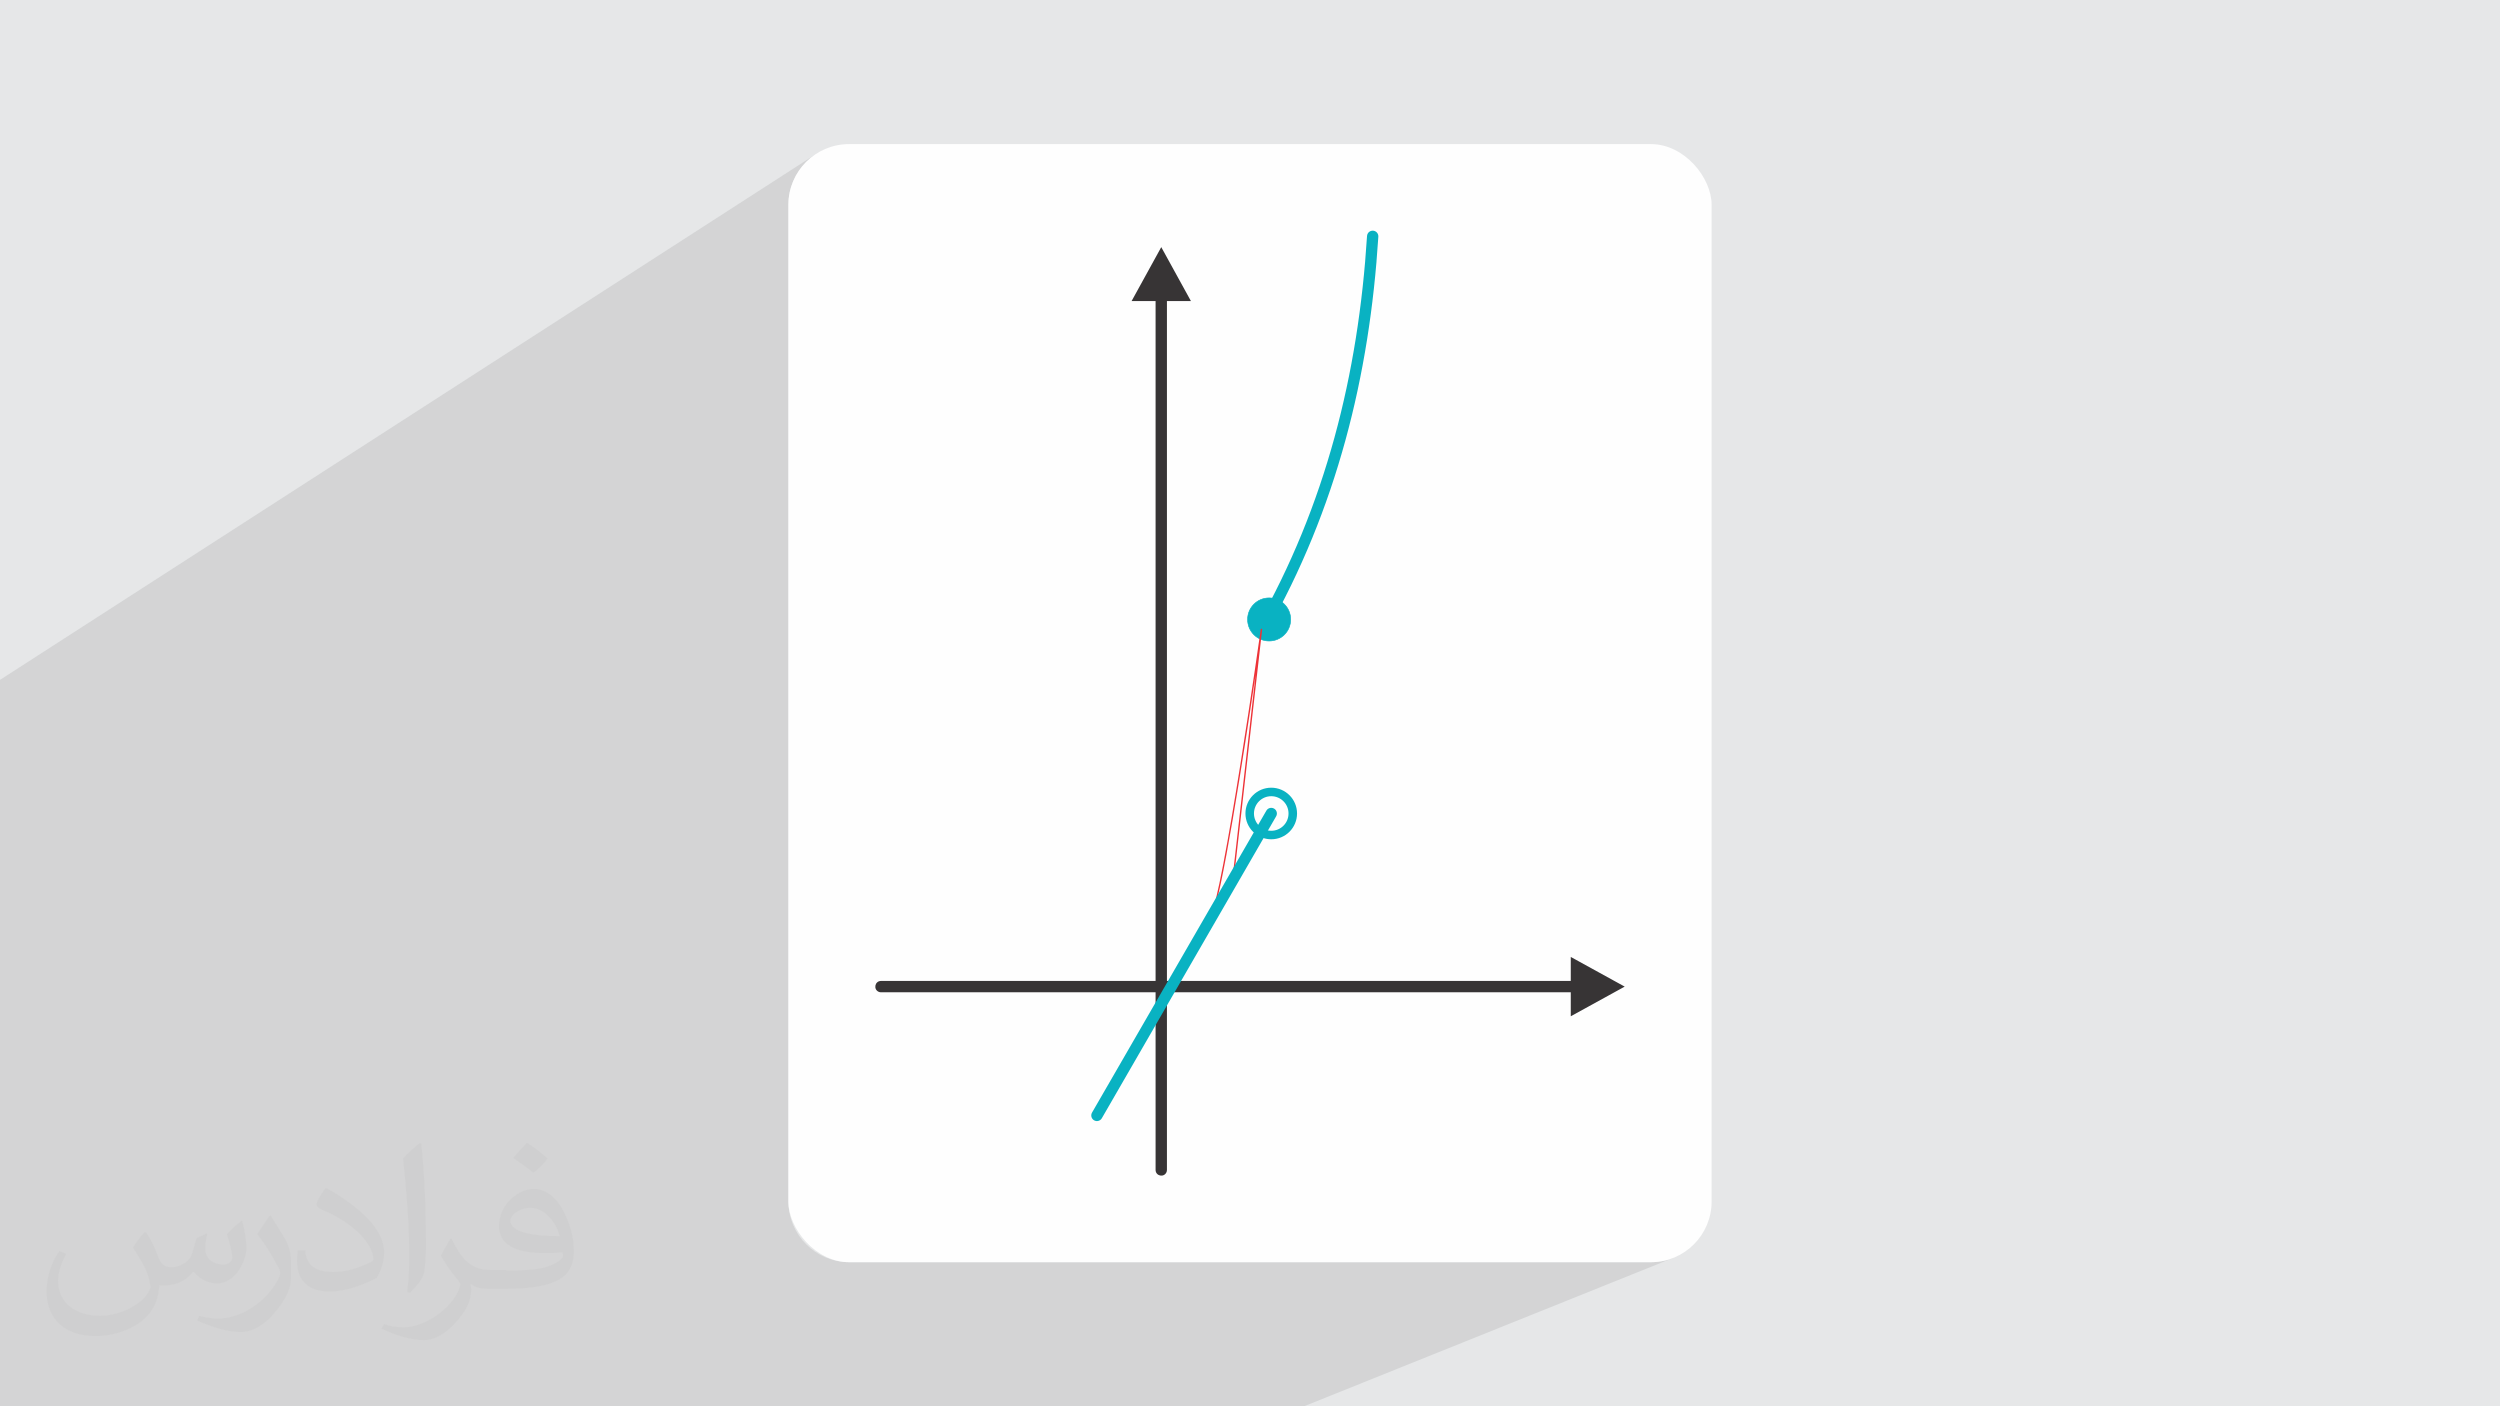
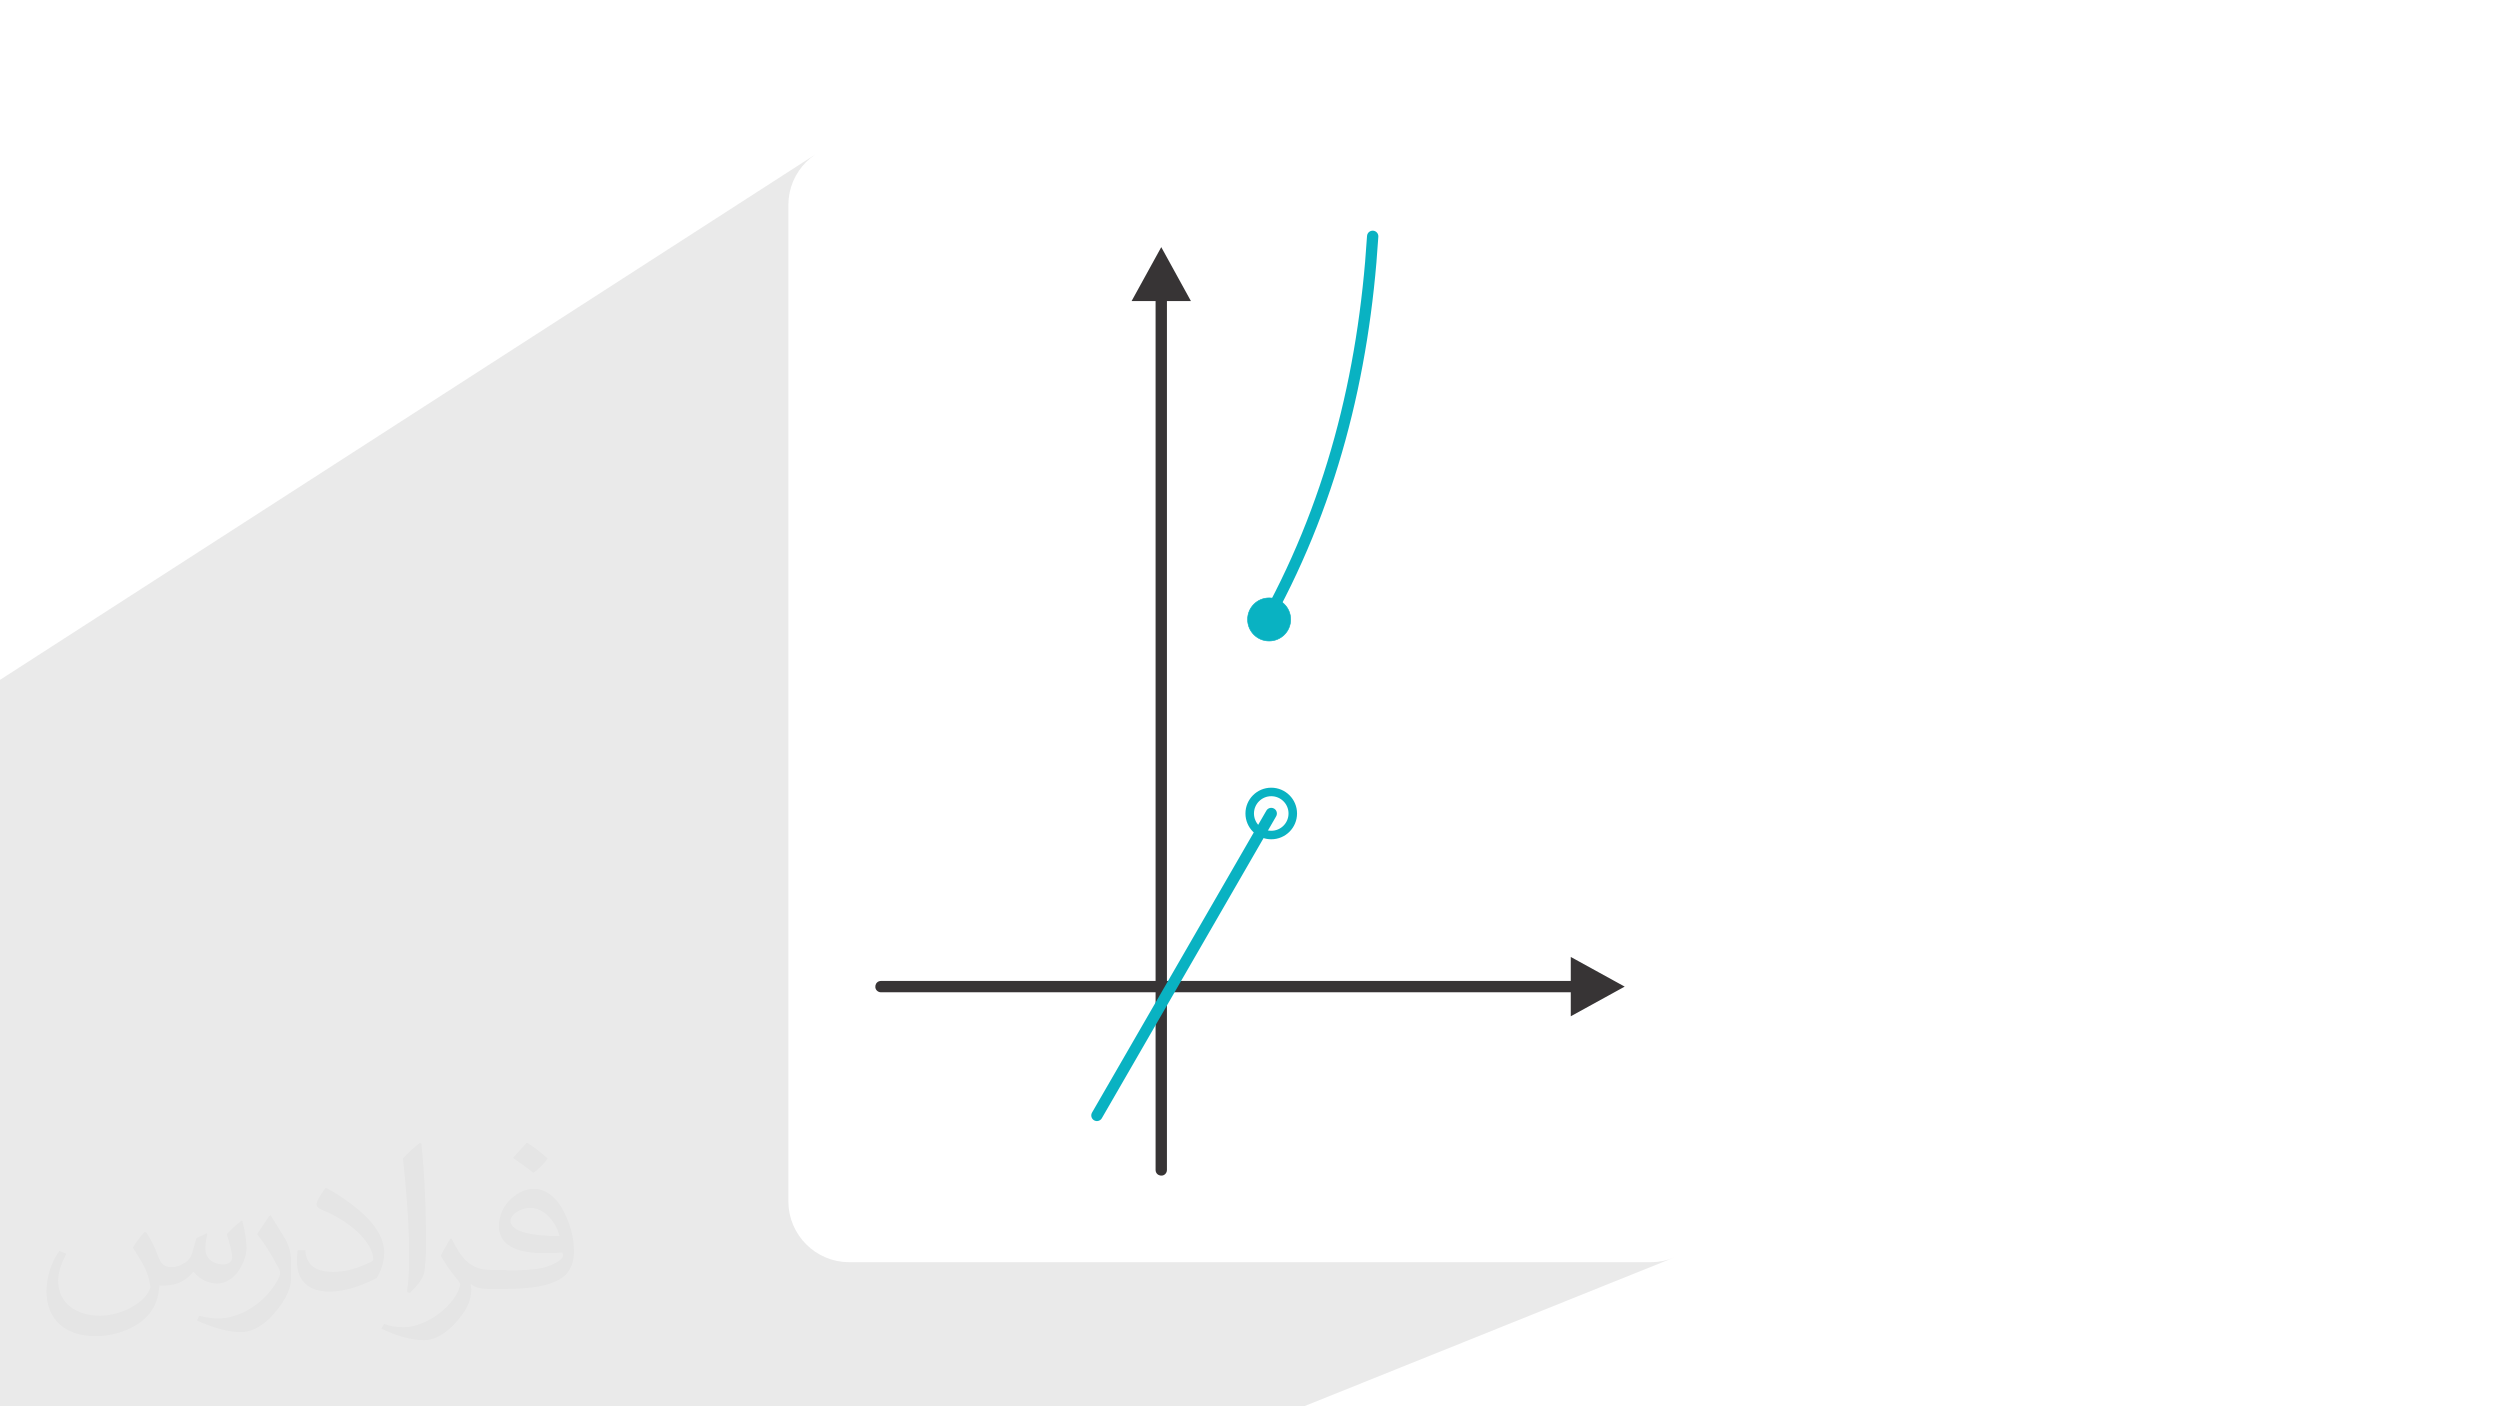
<svg xmlns="http://www.w3.org/2000/svg" xml:space="preserve" width="3.703in" height="2.083in" version="1.1" style="shape-rendering:geometricPrecision; text-rendering:geometricPrecision; image-rendering:optimizeQuality; fill-rule:evenodd; clip-rule:evenodd" viewBox="0 0 3703.33 2083.19">
  <defs>
    <style type="text/css">
   
    .fil2 {fill:#FEFEFE}
    .fil4 {fill:#09B2C2}
    .fil0 {fill:#E6E7E8}
    .fil5 {fill:#373435;fill-rule:nonzero}
    .fil7 {fill:#ED3237;fill-rule:nonzero}
    .fil6 {fill:#09B2C2;fill-rule:nonzero}
    .fil3 {fill:#373435;fill-opacity:0.031}
    .fil1 {fill:#373435;fill-opacity:0.102}
   
  </style>
  </defs>
  <g id="Layer_x0020_1">
-     <polygon class="fil0" points="-0,0 3703.33,0 3703.33,2083.19 -0,2083.19 " />
    <polygon class="fil1" points="1931.72,2083.19 -0,2083.19 -0,1007.11 1207.61,228.87 1200.68,234.07 1194.28,239.89 1188.46,246.29 1183.27,253.22 1178.75,260.64 1174.94,268.5 1171.91,276.76 1169.68,285.37 1168.31,294.28 1167.84,303.45 1167.84,1779.74 1168.31,1788.91 1169.68,1797.81 1171.91,1806.42 1174.94,1814.68 1178.75,1822.54 1183.27,1829.96 1188.46,1836.9 1194.28,1843.3 1200.68,1849.12 1207.61,1854.31 1215.04,1858.83 1222.9,1862.63 1231.16,1865.67 1239.76,1867.9 1248.67,1869.27 1257.84,1869.74 2445.48,1869.74 2454.65,1869.27 2463.56,1867.9 2472.17,1865.67 2480.43,1862.63 " />
-     <rect class="fil2" x="1167.84" y="213.45" width="1367.64" height="1656.29" rx="90" ry="90" />
    <path class="fil3" d="M217.02 1826.17c7,11 12,21 16,32 3,7 5,19 21,19 5,0 11,-1 17,-5 7,-3 12,-9 14,-17l6 -21 15 -7 1 1c-2,8 -3,16 -3,21 0,18 15,24 27,24 7,0 13,-4 13,-10 0,-8 -4,-23 -8,-35 7,-7 14,-14 22,-20l1 1c4,15 6,30 6,40 0,10 -4,20 -8,27 -7,14 -20,25 -36,25 -12,0 -25,-6 -34,-17l-1 0c-9,11 -22,20 -43,20l-7 0c-1,14 -4,24 -9,33 -13,25 -50,42 -85.01,42 -49,0 -73.01,-28 -73.01,-66 0,-23 8,-45 19,-60l10 4c-7,14 -12,27 -12,40 0,35 29,52 62,52 31,0 68.01,-19 75.01,-42 -3,-25 -12,-36 -26,-59 4,-7 10,-15 17,-23l1 0 0 0 0 0 2 1 -1 -1 0 0 0 0 1.02 0.99zm564.05 -133.01c10,6 20,14 30,23 -6,8 -12,15 -21,21 -10,-8 -20,-15 -30,-22 7,-8 14,-15 20,-22l0 0 0 0 1 0 0 0 0 -0zm5 96.01c-17,0 -30,11 -30,19 0,17 33,23 73.01,23 -5,-20 -22,-42 -43,-42l0 0 0 0 0 0zm-37 93.01c22,0 41,-1 55,-4 16,-4 30,-12 30,-18 0,-2 0,-3 -1,-5 -9,1 -19,1 -29,1 -29,0 -52,-7 -61,-23 -2,-5 -4,-10 -4,-16 0,-16 7,-32 19,-42 10,-9 21,-14 33,-14 20,0 37,16 48,42 6,14 11,30 11,51 0,14 -4,25 -12,34 -16,15 -45,21 -90.01,21l-20 0 0 0 -5 0c-11,0 -19,-2 -25,-7l-1 0c0,3 1,5 1,7 0,10 -3,23 -10,33 -20,30 -42,43 -60,43 -19,0 -42,-7 -63,-17l4 -7c7,3 16,5 29,5 34,0 78.01,-33 84.01,-64 -1,-3 -4,-6 -7,-10 -10,-12 -16,-22 -22,-32 5,-10 10,-18 14,-25l2 0c14,29 28,46 57,46l5 0 0 0 21 0 0 0 0 0 -3 1 0 0 0 0 0 0 -0 -0zm-146.01 31c2,-14 3,-29 3,-43l0 -21c0,-39 -5,-96.01 -9,-133.01 7,-8 17,-17 25,-23l2 1c5,47 7,101.01 7,151.01 0,13 -1,26 -2,35 -1,12 -8,21 -22,35l-3 -1 0 0 0 0 -1 -1 0 0 0 0 0 0 -0 0zm-151.02 -62.01c1,18 10,33 41,33 20,0 36,-5 55,-14 3,-1 5,-3 5,-5 0,-12 -9,-27 -24,-41 -14,-13 -34,-25 -52,-32 -6,-3 -8,-5 -8,-8 0,-5 7,-16 13,-24l2 0c20,11 43,27 60,44 15,16 25,33 25,51 0,13 -4,26 -11,38 -22,11 -46,20 -70.01,20 -29,0 -48,-14 -48,-45 0,-3 0,-9 1,-16l10 0 0 0 0 0 1 -1 0 0 0 0 0 0 0 0zm-52 -52l18 29c7,11 13,22 13,41l0 24c0,19 -12,39 -32,60 -15,14 -29,20 -42,20 -19,0 -40,-6 -65,-17l3 -7c8,2 17,4 28,4 36,0 72.01,-26 89.01,-58 2,-4 3,-7 3,-9 0,-4 -2,-8 -4,-11 -9,-17 -19,-33 -30,-47 6,-9 12,-18 18,-27l1 0 0 -2 -1 0 0 0 0 0 1 -0z" />
    <g id="_2464870818848">
      <circle class="fil4" cx="1880" cy="917.63" r="31.9" />
      <circle class="fil2" cx="1883.14" cy="1205.05" r="31.9" />
      <g>
        <path class="fil5" d="M2326.83 1417.56l79.88 43.94 -79.88 43.94 0 -35.53 -1021.82 0c-1.26,-0.02 -2.3,-0.24 -3.46,-0.74 -8.18,-3.77 -5.6,-15.96 3.46,-16.07l1021.82 0 0 -35.54z" />
        <path class="fil5" d="M1676.27 445.96l43.94 -79.88 43.94 79.88 -35.54 0 0 1287.15c-0.01,1.26 -0.24,2.3 -0.74,3.46 -3.78,8.18 -15.97,5.6 -16.07,-3.46l0 -1287.15 -35.54 0z" />
        <path class="fil6" d="M2025.04 349.56c0.29,-4.62 4.27,-8.13 8.9,-7.85 4.62,0.29 8.13,4.28 7.84,8.9 -6.49,103.14 -21.97,203.96 -48.82,301.85 -26.86,97.94 -65.08,192.84 -117.02,284.05 -2.28,4.02 -7.4,5.44 -11.43,3.15 -4.02,-2.28 -5.43,-7.4 -3.15,-11.42 51.26,-90.01 88.96,-183.61 115.44,-280.18 26.5,-96.63 41.8,-196.35 48.23,-298.5z" />
        <path class="fil6" d="M1880 885.27c8.93,0 17.02,3.62 22.88,9.48 5.85,5.85 9.48,13.95 9.48,22.88 0,8.93 -3.62,17.03 -9.48,22.88 -5.86,5.85 -13.95,9.48 -22.88,9.48 -8.93,0 -17.02,-3.62 -22.88,-9.48 -5.86,-5.85 -9.48,-13.95 -9.48,-22.88 0,-8.93 3.62,-17.02 9.48,-22.88 5.85,-5.86 13.94,-9.48 22.88,-9.48zm22.24 10.12c-5.69,-5.69 -13.56,-9.21 -22.24,-9.21 -8.69,0 -16.55,3.52 -22.24,9.21 -5.69,5.69 -9.21,13.56 -9.21,22.24 0,8.69 3.52,16.55 9.21,22.24 5.69,5.69 13.56,9.21 22.24,9.21 8.69,0 16.55,-3.52 22.24,-9.21 5.69,-5.69 9.21,-13.56 9.21,-22.24 0,-8.68 -3.52,-16.55 -9.21,-22.24z" />
-         <path class="fil7" d="M1827.58 1303.19c-0.06,0.57 -0.58,0.99 -1.16,0.93 -0.57,-0.06 -0.99,-0.58 -0.93,-1.16l34.6 -304.56c-16.87,113.86 -51.46,337.79 -66.13,363.19 -0.29,0.5 -0.93,0.67 -1.43,0.38 -0.5,-0.29 -0.67,-0.93 -0.38,-1.43 19.52,-33.81 75.3,-427.18 75.45,-428.31 0.08,-0.56 0.59,-0.96 1.15,-0.9 0.57,0.06 0.99,0.58 0.93,1.15l-42.11 370.71z" />
        <path class="fil6" d="M1632.16 1656.5c-2.3,4 -7.42,5.39 -11.43,3.09 -4,-2.3 -5.39,-7.42 -3.09,-11.43l258.24 -447.28c2.3,-4.01 7.42,-5.39 11.43,-3.09 4,2.3 5.39,7.42 3.09,11.42l-258.24 447.28z" />
        <path class="fil6" d="M1883.14 1166.84c10.55,0 20.1,4.28 27.02,11.19 6.91,6.91 11.19,16.46 11.19,27.01 0,10.55 -4.28,20.1 -11.19,27.02 -6.91,6.92 -16.46,11.19 -27.02,11.19 -10.55,0 -20.1,-4.28 -27.02,-11.19 -6.91,-6.91 -11.19,-16.46 -11.19,-27.02 0,-10.55 4.28,-20.1 11.19,-27.01 6.91,-6.92 16.47,-11.19 27.02,-11.19zm18.1 20.1c-4.63,-4.63 -11.03,-7.5 -18.1,-7.5 -7.07,0 -13.47,2.87 -18.1,7.5 -4.63,4.63 -7.5,11.04 -7.5,18.1 0,7.07 2.87,13.47 7.5,18.11 4.63,4.63 11.03,7.5 18.1,7.5 7.07,0 13.47,-2.87 18.1,-7.5 4.63,-4.63 7.5,-11.04 7.5,-18.11 0,-7.07 -2.87,-13.47 -7.5,-18.1z" />
      </g>
    </g>
  </g>
</svg>